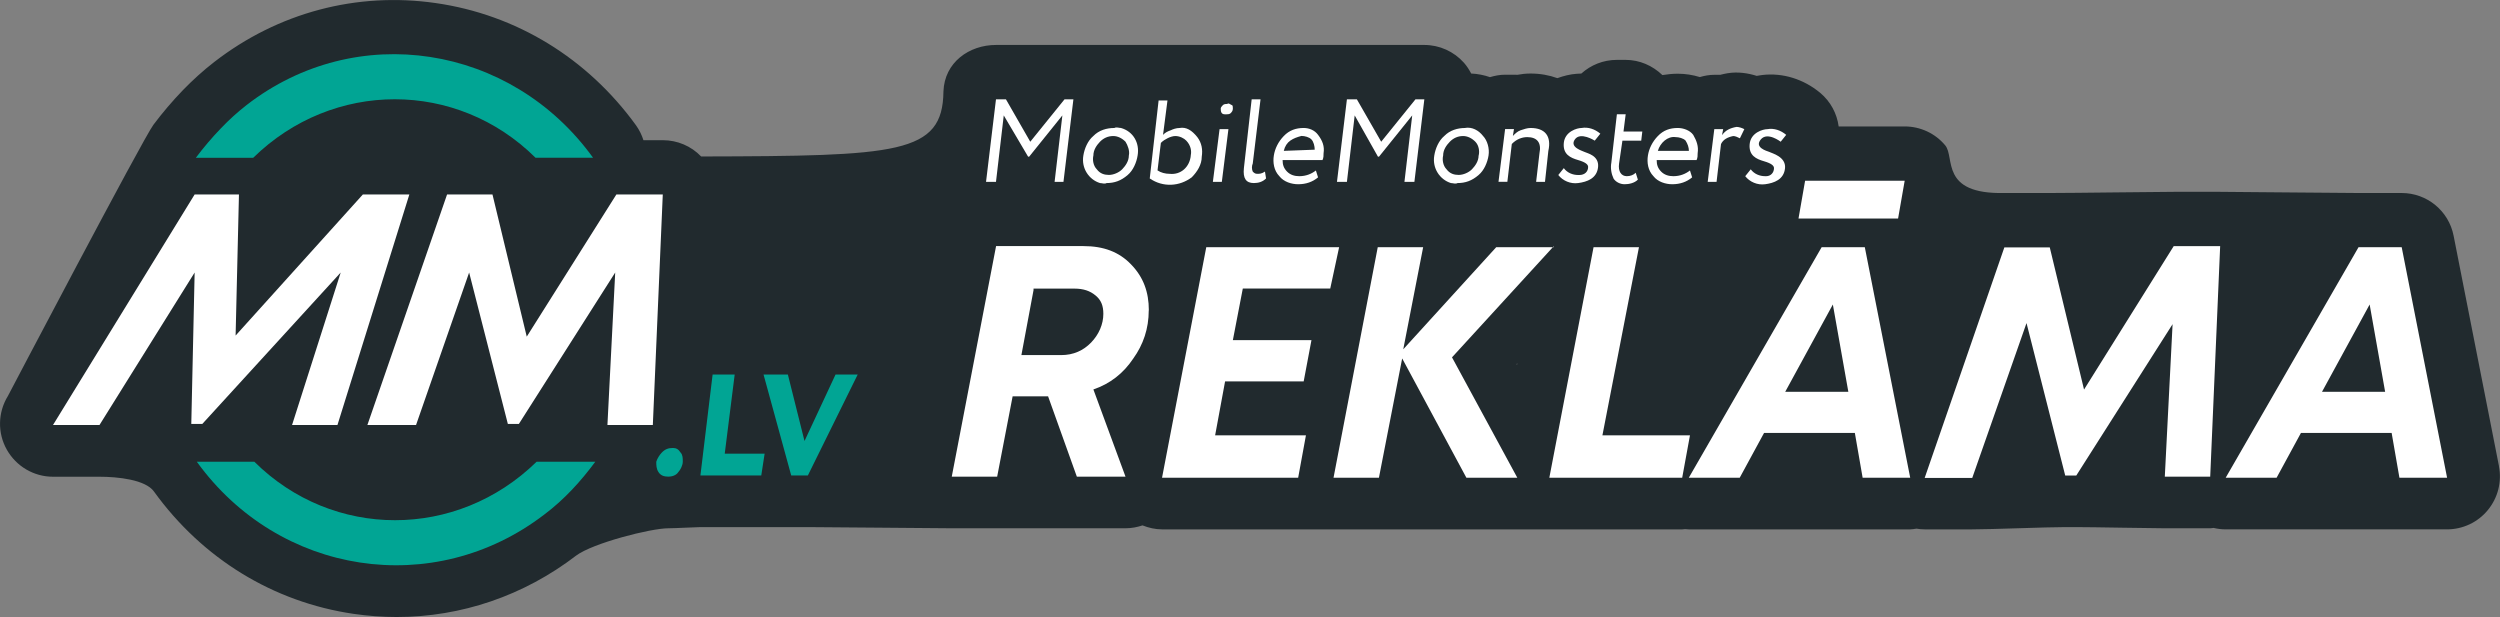
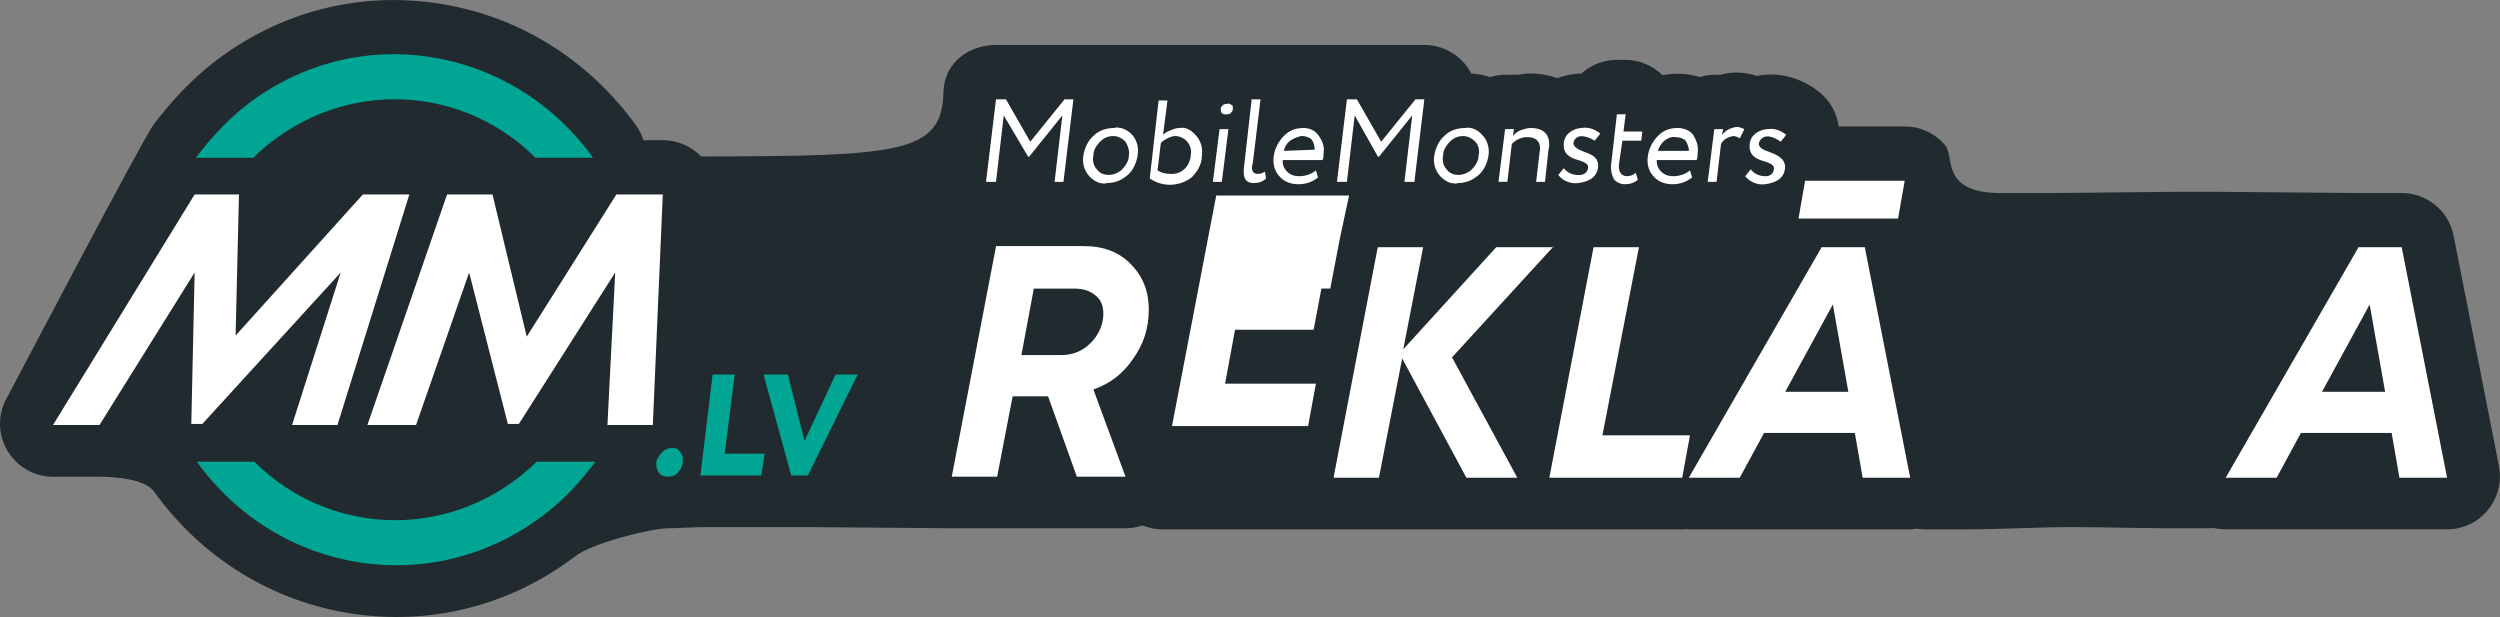
<svg xmlns="http://www.w3.org/2000/svg" id="_Шар_2" data-name="Шар 2" viewBox="0 0 276.41 68.22">
  <rect x="0" y="0" width="276.41" height="68.22" fill="#808080" stroke="none" />
  <defs>
    <style>
      .cls-1 {
        fill: #212a2e;
      }

      .cls-1, .cls-2, .cls-3 {
        stroke-width: 0px;
      }

      .cls-2 {
        fill: #01a594;
      }

      .cls-3 {
        fill: #fff;
      }
    </style>
  </defs>
  <g id="Material">
    <g>
      <path class="cls-1" d="M276.3,51.55l-5.02-25.49c-.54-2.75-2.95-4.72-5.74-4.72h-4.77c-2.09,0-13.7-.13-15.3-.13h-5.14c-2.02,0-11,.13-13.71.13h-5.02c-7.16.15-5.42-3.94-6.53-5.27s-2.75-2.09-4.48-2.09h-7.3c-.19-1.41-.88-2.75-2.06-3.73-1.83-1.51-4.12-2.22-6.36-1.96-.21.02-.43.07-.64.1-.91-.29-2.07-.49-3.24-.29-.27.05-.53.1-.79.17h-.66c-.56,0-1.09.1-1.6.25-.78-.24-1.6-.37-2.44-.37-.58,0-1.15.06-1.7.15-1.09-1.05-2.53-1.68-4.06-1.68h-.98c-1.5,0-2.88.57-3.92,1.51-.18,0-.36.01-.54.03-.71.05-1.42.23-2.11.48-.91-.33-1.91-.51-2.97-.51-.53,0-1.02.06-1.45.14-.13,0-.26-.01-.38-.01h-.98c-.58,0-1.14.11-1.67.27-.67-.23-1.37-.37-2.08-.4-.22-.42-.48-.83-.8-1.19-1.11-1.25-2.71-1.97-4.38-1.97h-47.36c-2.96,0-5.7,1.92-5.81,5.15-.08,6.92-5.02,7.13-26.79,7.18-1.1-1.15-2.63-1.8-4.23-1.8h-2.15c-.18-.57-.45-1.12-.81-1.63C64.95,6.43,57.08,1.62,48.18.34c-8.74-1.26-17.44,1.05-24.5,6.52-1.18.91-2.36,1.98-3.44,3.09-1.17,1.21-2.3,2.54-3.28,3.85C15.82,15.32.87,43.79.87,43.79c-1.11,1.81-1.16,4.07-.12,5.92s2.99,3,5.11,3h5.14c2.02,0,5.08.32,6.02,1.63,5.35,7.42,13.19,12.23,22.07,13.53,1.59.23,3.19.35,4.77.35,7.13,0,14.05-2.35,19.84-6.79,1.84-1.38,8.25-3.02,10.2-3.02.74,0,3.07-.13,3.55-.13h11.87c2.23,0,14.16.13,15.91.13h19.21c.65,0,1.28-.12,1.88-.32.68.27,1.41.44,2.16.44h57.52c.11,0,.21-.02.31-.03.14.01.28.03.42.03h24.47c.24,0,.46-.05.69-.08.29.05.59.08.9.08h5.26c2.22,0,8.15-.25,10.28-.25h1.22c1.95,0,8.19.13,9.79.13h5.02c.13,0,.25-.03.38-.04.43.1.88.16,1.34.16h24.47c1.75,0,3.41-.78,4.52-2.14,1.11-1.35,1.56-3.13,1.22-4.85ZM167.72,40.33l-.04-.08.08-.08-.03.17Z" />
      <g>
        <path class="cls-3" d="M162.01,14.15c-.86,0-1.71.25-2.33.89-.61.51-.98,1.39-1.1,2.16-.24,1.39.61,2.66,1.84,3.04.24,0,.49.13.73,0,.86,0,1.59-.25,2.33-.89.61-.51.98-1.39,1.1-2.16.12-.76-.12-1.65-.61-2.16-.49-.63-1.22-1.01-1.96-.89ZM163.48,17.19c0,.63-.37,1.14-.73,1.52-.37.38-.98.63-1.47.63s-.98-.13-1.35-.63c-.37-.38-.49-1.01-.37-1.52,0-.63.37-1.14.74-1.52.37-.38.86-.63,1.47-.63.49,0,.98.25,1.35.63.37.38.49,1.01.37,1.52Z" />
        <path class="cls-3" d="M144.14,14.15c-.86,0-1.59.25-2.2.89-.61.63-.98,1.39-1.1,2.16-.12.76,0,1.65.61,2.28.49.63,1.35.89,2.08.89.86,0,1.59-.25,2.2-.76l-.24-.76c-.49.38-1.1.63-1.84.63-.49,0-.98-.13-1.35-.51-.37-.38-.49-.76-.49-1.27h4.41c.12-.25.12-.51.12-.76.12-.76-.12-1.39-.61-2.03-.37-.51-.98-.76-1.59-.76ZM141.94,16.68c.12-.51.37-.89.73-1.14.37-.25.74-.38,1.22-.51.37,0,.86.13,1.1.38.25.25.37.76.37,1.14l-3.43.13Z" />
        <path class="cls-3" d="M135.7,11.49c-.12,0-.37,0-.49.13-.12.13-.24.25-.24.38s0,.38.12.51c.12.13.24.13.49.13.12,0,.37,0,.49-.13.12-.13.24-.25.24-.51,0-.13,0-.38-.12-.38-.24-.13-.37-.25-.49-.13Z" />
        <path class="cls-3" d="M139,19.22c-.24,0-.37-.13-.49-.25-.12-.25-.12-.63,0-.89l.86-7.1h-.98l-.86,7.61c-.12,1.14.24,1.65,1.1,1.65.49,0,.98-.13,1.35-.51l-.12-.76c-.37.25-.61.25-.86.25Z" />
        <path class="cls-3" d="M169.23,14.15c-.37,0-.74.13-1.1.25-.37.13-.61.38-.86.63l.12-.76h-.98l-.73,5.83h.98l.49-4.18c.49-.51,1.1-.76,1.71-.76,1.1,0,1.59.63,1.35,1.78l-.37,3.17h.98l.37-3.42c.37-1.65-.37-2.54-1.96-2.54Z" />
        <path class="cls-3" d="M190.4,14.91l.12-.63h-.98l-.73,5.83h.98l.49-4.18c.24-.51.73-.76,1.35-.89.24,0,.49.13.74.25l.49-1.01c-.24-.13-.61-.25-.86-.25-.73.13-1.22.38-1.59.89Z" />
        <path class="cls-3" d="M185.5,14.15c-.86,0-1.59.25-2.2.89-.61.63-.98,1.39-1.1,2.16-.12.76,0,1.65.61,2.28.49.63,1.35.89,2.08.89.86,0,1.59-.25,2.2-.76l-.24-.76c-.49.38-1.1.63-1.84.63-.49,0-.98-.13-1.35-.51-.37-.38-.49-.76-.49-1.27h4.41c.12-.25.12-.51.12-.76.12-.76-.12-1.39-.49-2.03-.37-.51-1.1-.76-1.71-.76ZM183.3,16.68c.25-.89,1.1-1.65,1.96-1.52.37,0,.86.13,1.1.38.24.38.37.76.37,1.14h-3.43Z" />
        <path class="cls-3" d="M179.75,12.63h-.98l-.61,5.33c-.12.63,0,1.27.24,1.78.24.38.73.63,1.22.63s1.1-.13,1.47-.51l-.24-.76c-.24.25-.61.38-.98.38-.61,0-.98-.51-.86-1.39l.37-2.54h2.08l.12-1.01h-2.08l.24-1.9Z" />
        <path class="cls-3" d="M152.71,15.67l-2.69-4.69h-1.1l-1.1,9.13h1.1l.86-7.35,2.57,4.56h.12l3.67-4.56-.86,7.35h1.1l1.1-9.13h-.98l-3.79,4.69Z" />
        <path class="cls-3" d="M113.91,15.67l-2.69-4.69h-1.1l-1.1,9.13h1.1l.86-7.35,2.69,4.56h.12l3.67-4.56-.86,7.35h.98l1.1-9.13h-.98l-3.79,4.69Z" />
        <path class="cls-3" d="M134.11,20.11h.98l.73-5.83h-.98l-.74,5.83Z" />
        <path class="cls-3" d="M123.21,14.15c-.86,0-1.71.25-2.33.89-.61.51-.98,1.39-1.1,2.16-.24,1.39.61,2.66,1.84,3.04.24,0,.49.13.73,0,.86,0,1.59-.25,2.33-.89.61-.51.98-1.39,1.1-2.16.24-1.39-.49-2.66-1.84-3.04-.24,0-.49-.13-.73,0ZM124.81,17.19c0,.63-.37,1.14-.73,1.52-.37.38-.98.63-1.47.63s-.98-.13-1.35-.63c-.37-.38-.49-1.01-.37-1.52,0-.63.37-1.14.73-1.52.37-.38.86-.63,1.47-.63.49,0,.98.25,1.35.63.24.38.49,1.01.37,1.52Z" />
        <path class="cls-3" d="M130.43,14.15c-.37,0-.74.13-.98.25-.37.13-.61.25-.86.51l.49-3.8h-.98l-.98,8.62c1.47,1.01,3.3.89,4.65-.13.61-.63,1.1-1.39,1.1-2.28.12-.76,0-1.52-.49-2.16-.61-.76-1.22-1.14-1.96-1.01ZM131.66,17.19c-.12,1.27-1.1,2.16-2.33,2.03-.49,0-.98-.13-1.35-.38l.37-3.04c.24-.25.49-.38.73-.51.24-.13.61-.25.86-.25.49,0,.98.25,1.22.51.49.51.61,1.14.49,1.65Z" />
        <path class="cls-3" d="M195.66,16.81c-.37-.13-1.71-.51-.98-1.39.73-.89,2.2.25,2.2.25l.61-.76c-.61-.51-1.35-.76-2.08-.63-.49,0-1.84.38-1.96,1.65-.12,1.27.73,1.65,1.59,1.9.86.25,1.1.51,1.1.76,0,.51-.37.89-.86.89h-.12c-.61,0-1.22-.25-1.59-.76l-.61.76c.49.63,1.35,1.01,2.2.89.98-.13,2.08-.51,2.2-1.78.12-1.27-1.47-1.65-1.71-1.78Z" />
        <path class="cls-3" d="M176.33,15.54l.61-.76c-.61-.51-1.35-.76-2.08-.63-.49,0-1.83.38-1.96,1.65-.12,1.27.73,1.65,1.59,1.9.86.25,1.1.51,1.1.76,0,.51-.37.89-.98.89h-.12c-.61,0-1.22-.25-1.59-.76l-.61.76c.49.63,1.35,1.01,2.2.89.98-.13,2.08-.51,2.2-1.78.12-1.27-1.22-1.52-1.47-1.65-.25-.13-1.71-.51-1.1-1.39.61-.89,2.2.13,2.2.13Z" />
        <path class="cls-3" d="M127.01,34.31c0,2.03-.61,3.8-1.71,5.33-1.1,1.65-2.57,2.79-4.41,3.42l3.55,9.64h-5.38l-3.18-8.88h-3.92l-1.71,8.88h-5.02l4.9-25.49h9.67c2.2,0,3.92.63,5.26,2.03,1.35,1.39,1.96,3.04,1.96,5.07ZM114.28,32.03l-1.35,7.23h4.41c1.35,0,2.45-.51,3.3-1.39.86-.89,1.35-2.03,1.35-3.17,0-.89-.24-1.52-.86-2.03-.61-.51-1.35-.76-2.33-.76h-4.53v.13Z" />
-         <path class="cls-3" d="M147.08,31.9h-9.67l-1.1,5.71h8.69l-.86,4.56h-8.69l-1.1,5.96h10.04l-.86,4.69h-15.05l4.89-25.49h14.69l-.98,4.56Z" />
+         <path class="cls-3" d="M147.08,31.9h-9.67h8.69l-.86,4.56h-8.69l-1.1,5.96h10.04l-.86,4.69h-15.05l4.89-25.49h14.69l-.98,4.56Z" />
        <path class="cls-3" d="M171.8,27.21l-11.26,12.3,7.22,13.31h-5.63l-7.1-13.19-2.57,13.19h-5.02l4.89-25.49h5.02l-2.2,11.29,10.28-11.29h6.36v-.13Z" />
        <path class="cls-3" d="M177.18,48.13h9.67l-.86,4.69h-14.69l4.89-25.49h5.02l-4.04,20.8Z" />
        <path class="cls-3" d="M205.94,52.82l-.86-4.95h-10.04l-2.69,4.95h-5.63l14.69-25.49h4.77l5.02,25.49h-5.26ZM202.64,33.68l-5.26,9.64h6.98l-1.71-9.64ZM210.59,19.98l-.73,4.18h-11.01l.73-4.18h11.01Z" />
-         <path class="cls-3" d="M240.33,27.21h5.14l-1.1,25.49h-5.02l.86-16.86-10.65,16.74h-1.22l-4.28-16.86-6,17.12h-5.26l8.81-25.49h5.02l3.79,15.72,9.91-15.85Z" />
        <path class="cls-3" d="M265.29,52.82l-.86-4.95h-10.03l-2.69,4.95h-5.63l14.69-25.49h4.77l5.02,25.49h-5.26ZM261.99,33.68l-5.26,9.64h6.98l-1.71-9.64Z" />
        <path class="cls-3" d="M40.12,21.5h5.14l-7.95,25.49h-5.02l5.38-16.86-15.3,16.74h-1.22l.37-16.74-10.52,16.86h-5.14l15.66-25.49h4.9l-.37,15.6,14.07-15.6Z" />
        <path class="cls-3" d="M68.14,21.5h5.14l-1.1,25.49h-5.02l.86-16.86-10.65,16.74h-1.22l-4.28-16.74-5.87,16.86h-5.38l8.81-25.49h5.02l3.79,15.72,9.91-15.72Z" />
        <path class="cls-2" d="M59.33,51.05c-8.81,8.62-22.52,8.62-31.21,0h-6.36c9.06,12.55,26.19,15.22,38.43,5.83,2.2-1.65,4.04-3.68,5.63-5.83h-6.49Z" />
        <path class="cls-2" d="M88.95,48.76l-1.84-7.35h-2.69l3.06,11.16h1.84l5.51-11.16h-2.45l-3.43,7.35Z" />
        <path class="cls-2" d="M81.24,41.41h-2.45l-1.35,11.16h6.73l.37-2.41h-4.41l1.1-8.75Z" />
        <path class="cls-2" d="M74.39,49.53c-.49,0-.86.13-1.22.51-.24.25-.49.63-.61,1.01,0,.38,0,.76.24,1.14.24.38.61.51,1.1.51.37,0,.86-.13,1.1-.51.24-.25.49-.76.49-1.14s0-.76-.24-1.01c-.24-.38-.49-.51-.86-.51Z" />
        <path class="cls-2" d="M28,17.44c8.81-8.62,22.52-8.62,31.21,0h6.36c-9.06-12.55-26.19-15.22-38.3-5.83-.98.76-1.96,1.65-2.81,2.54-.98,1.01-1.96,2.16-2.81,3.3h6.36Z" />
      </g>
    </g>
  </g>
</svg>